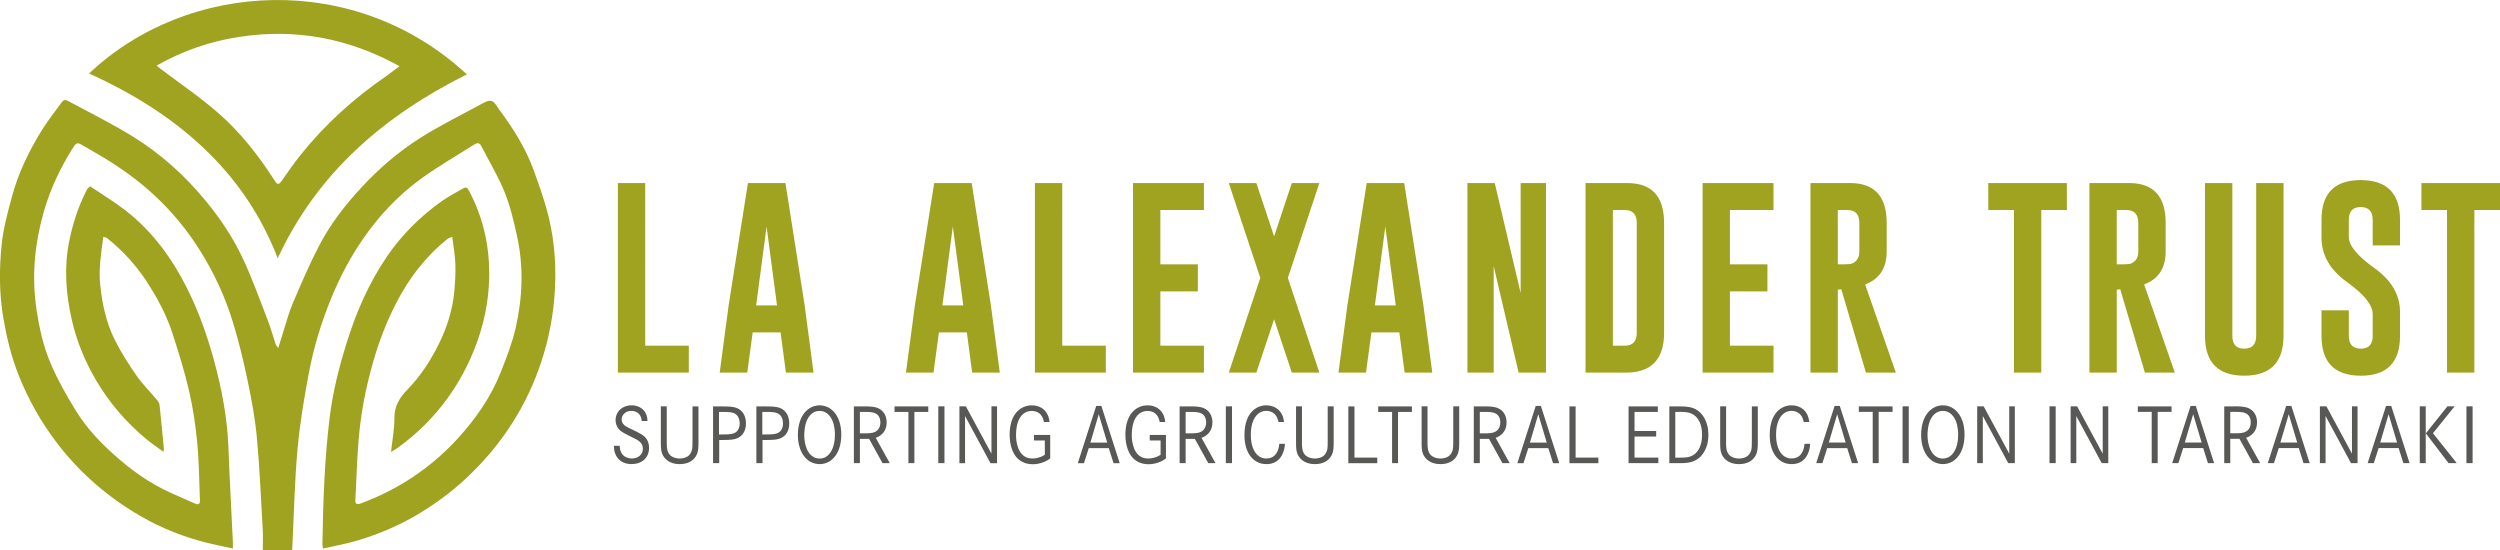
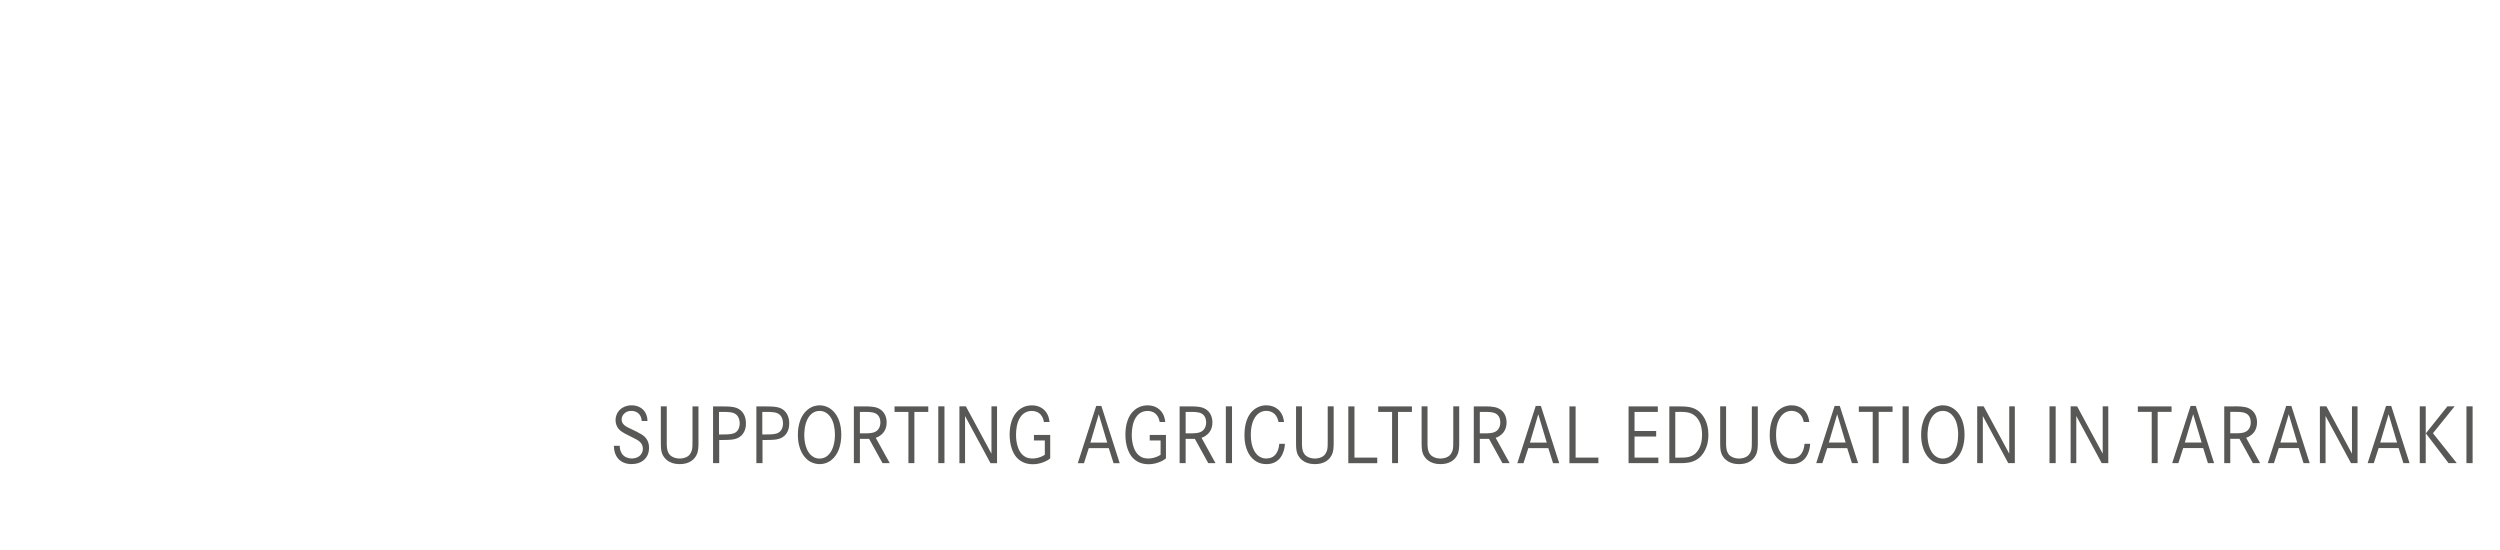
<svg xmlns="http://www.w3.org/2000/svg" id="Layer_2" viewBox="0 0 1173.75 258.44">
  <defs>
    <style>.cls-1{fill:#9fa320;}.cls-2{fill:#585857;}</style>
  </defs>
  <g id="Layer_1-2">
    <g>
-       <path class="cls-1" d="M137.17,258.44h-13.79c0-3.26,.16-6.43-.02-9.59-.83-14.43-1.41-28.88-2.74-43.27-.85-9.11-2.54-18.19-4.42-27.17-1.92-9.2-4.16-18.36-6.91-27.34-3.7-12.07-9.05-23.48-15.84-34.19-5.2-8.2-11.25-15.68-18.16-22.51-6.95-6.87-14.67-12.79-22.88-18.06-4.68-3.02-9.6-5.67-14.4-8.52-1.54-.92-2.41-.49-3.37,1-6.16,9.67-11.05,19.92-14.17,30.94-4.25,15.08-5.67,30.35-3.26,46.01,1.32,8.56,3.16,16.98,6.56,24.85,3.34,7.77,7.51,15.25,11.99,22.46,4.75,7.65,10.92,14.29,17.66,20.33,8.1,7.27,16.86,13.56,26.85,18.05,3.74,1.68,7.51,3.29,11.25,4.98,1.56,.71,2.41,.35,2.35-1.44-.36-8.95-.39-17.93-1.23-26.83-.78-8.22-1.98-16.46-3.84-24.5-2.15-9.3-4.99-18.47-7.97-27.56-2.8-8.56-7.1-16.47-12.04-24.03-5.06-7.75-11.27-14.46-18.51-20.25-.4-.31-1-.36-1.76-.63-1.01,7.63-2.25,14.94-1.47,22.46,.94,9.03,2.79,17.86,6.87,25.98,2.94,5.82,6.46,11.39,10.19,16.76,2.85,4.08,6.45,7.63,9.67,11.47,.55,.66,1.05,1.54,1.14,2.37,.74,6.85,1.37,13.72,2.04,20.58,.02,.24-.08,.48-.23,1.32-2.74-2.01-5.35-3.75-7.76-5.73-9.52-7.85-17.47-17.04-23.75-27.66-5.29-8.95-9.2-18.45-11.5-28.55-2.81-12.36-3.74-24.74-1.13-37.34,1.65-7.93,4.05-15.49,7.67-22.69,.26-.51,.5-1.04,.81-1.52,.17-.27,.47-.44,1.26-1.14,5.48,3.71,11.3,7.2,16.62,11.33,12.58,9.77,21.72,22.3,28.85,36.46,5.54,11.02,9.6,22.58,12.81,34.41,3.57,13.2,6.13,26.64,6.64,40.41,.55,14.77,1.39,29.53,2.09,44.3,.04,.88,.01,1.77,.01,3.14-4.23-.92-8.15-1.69-12-2.65-10.91-2.7-21.32-6.79-31.01-12.38-15.38-8.85-28.65-20.21-39.46-34.35-7.53-9.84-13.55-20.5-18.1-31.94-3.43-8.62-5.62-17.6-7.19-26.76-2.01-11.69-1.99-23.43-.75-35.1,.79-7.44,2.83-14.79,4.78-22.06,2.99-11.12,8.02-21.44,14.06-31.21,2.83-4.59,6.27-8.8,9.41-13.2,1.02-1.43,2.27-.8,3.26-.27,10.1,5.44,20.42,10.55,30.15,16.58,12.63,7.81,23.64,17.63,33.21,29.06,7.15,8.53,13.36,17.68,18.09,27.65,4.54,9.57,8.09,19.62,11.94,29.52,1.43,3.65,2.43,7.46,3.67,11.19,.14,.42,.5,.76,1.22,1.8,.86-2.75,1.52-4.94,2.23-7.12,1.48-4.59,2.66-9.31,4.54-13.73,3.94-9.23,7.88-18.49,12.52-27.38,5.19-9.96,12.07-18.82,19.72-27.1,8.28-8.97,17.49-16.89,27.77-23.38,8.93-5.64,18.45-10.35,27.76-15.39,1.75-.94,3.99-2.37,5.53-1.93,1.63,.47,2.77,2.84,3.98,4.48,6.3,8.53,11.98,17.46,15.65,27.44,2.72,7.44,5.42,14.93,7.29,22.6,3.07,12.67,3.75,25.58,2.59,38.64-1.02,11.52-3.53,22.64-7.51,33.46-7.17,19.45-18.46,36.15-33.6,50.34-7.47,7.01-15.7,13-24.53,18.08-8.49,4.89-17.56,8.61-26.94,11.41-5.16,1.55-10.51,2.47-16,3.72-.11-.95-.26-1.59-.25-2.21,.34-19.89,.98-39.76,3.43-59.52,1.49-12.07,4.49-23.83,8.13-35.41,4.43-14.1,10.28-27.52,18.65-39.84,7-10.29,15.67-18.85,25.74-26.07,3.18-2.27,6.73-4.05,10.13-6.03,1.17-.69,1.83-.59,2.62,.87,6.9,12.89,9.92,26.71,9.6,41.19-.26,11.55-2.69,22.73-6.99,33.52-4.22,10.59-9.94,20.26-17.3,28.96-5.53,6.54-11.79,12.33-18.78,17.32-.78,.56-1.63,1.02-3.02,1.88,.61-5.7,1.62-10.8,1.58-15.89-.04-5.65,2.43-9.61,6.16-13.45,6.11-6.27,10.85-13.59,14.72-21.39,3.9-7.9,6.53-16.26,7.3-25.08,.35-4.16,.61-8.37,.45-12.54-.16-4.07-.91-8.13-1.46-12.67-.92,.41-1.67,.57-2.21,1-10.39,8.26-18.18,18.54-24.21,30.3-4.67,9.08-8.22,18.56-10.97,28.33-3.33,11.77-5.62,23.77-6.59,35.97-.74,9.24-1.01,18.52-1.5,27.79-.12,2.19,.69,2.48,2.68,1.74,17.27-6.43,32.22-16.29,44.72-29.73,8.88-9.55,16.29-20.13,21.05-32.31,2.58-6.6,5.2-13.29,6.77-20.17,3.26-14.22,3.85-28.66,.73-43.01-1.53-7.08-3.2-14.24-5.91-20.93-3.01-7.47-7.27-14.45-10.96-21.65-.92-1.82-2.19-1.36-3.46-.55-8.3,5.27-16.86,10.19-24.8,15.96-10.9,7.9-20.01,17.68-27.62,28.81-5.8,8.47-10.51,17.49-14.42,26.98-4.75,11.54-8.38,23.44-10.67,35.67-2.21,11.76-4.21,23.6-5.27,35.49-1.35,14.96-1.65,30.01-2.4,45.02-.04,.79-.09,1.6-.14,2.54" />
-       <path class="cls-1" d="M73.5,30.81c.92,.74,1.47,1.19,2.03,1.62,9.07,6.88,18.56,13.26,27.08,20.75,10.3,9.03,18.78,19.83,26.19,31.37,1.58,2.44,1.99,2.4,3.71-.01,2.84-3.99,5.59-8.05,8.65-11.85,11.56-14.44,25.18-26.69,40.45-37.15,1.91-1.32,3.71-2.78,5.96-4.47-23.91-13.18-48.71-17.79-75.12-13.77-13.69,2.07-26.55,6.47-38.95,13.51m-31.67,3.67c46.41-43.84,124.95-48.2,177.36,.44-38.66,19.32-70.08,45.93-88.8,86.33-7.82-20.26-19.62-37.55-35.28-52.22-15.62-14.63-33.65-25.59-53.28-34.55" />
      <path class="cls-2" d="M1160.89,190.76h-2.9v26.67h2.9v-26.67Zm-24.81,26.68h2.8v-26.67h-2.8v26.67Zm12.99-26.68l-10.13,12.7,10.65,13.98h3.87l-11.19-14.05,10.19-12.63h-3.4Zm-23.65,17.01h-7.9l3.93-13.3,3.97,13.3Zm-5.17-17.19l-8.64,26.86h2.89l2.27-7.06h9.38l2.24,7.06h2.9l-8.61-26.86h-2.44Zm-31.06,.18v26.68h2.66v-22.14l11.94,22.14h3.08v-26.68h-2.62v22.22l-12.01-22.22h-3.04Zm-10.65,17.01h-7.9l3.93-13.3,3.97,13.3Zm-5.18-17.19l-8.64,26.86h2.9l2.27-7.06h9.38l2.23,7.06h2.9l-8.61-26.86h-2.44Zm-26.25,12.85v-10.05h1.7c1.66,0,4.24-.12,5.81,.78,1.49,.84,2.09,2.38,2.12,4.1,0,.42-.03,1.47-.57,2.6-1.14,2.25-3.5,2.49-5.59,2.56h-3.47Zm-2.83-12.63v26.63h2.83v-11.41h4.32l6.3,11.41h3.4l-6.58-11.9c.92-.34,1.21-.46,1.66-.76,1.17-.72,3.47-2.52,3.47-6.44,0-3.12-1.45-5.72-4.29-6.82-1.98-.75-4.6-.75-6.69-.72h-4.43Zm-10.62,16.97h-7.9l3.93-13.3,3.97,13.3Zm-5.18-17.19l-8.64,26.86h2.9l2.27-7.06h9.38l2.23,7.06h2.9l-8.61-26.86h-2.44Zm-24.77,.23v2.57h6.52v24.06h2.8v-24.06h6.52v-2.57h-15.83Zm-31.55-.04v26.68h2.66v-22.14l11.94,22.14h3.08v-26.68h-2.62v22.22l-12.01-22.22h-3.04Zm-7.02,0h-2.9v26.67h2.9v-26.67Zm-36.85,0v26.68h2.65v-22.14l11.94,22.14h3.08v-26.68h-2.62v22.22l-12.01-22.22h-3.03Zm-23.32,13.34c0-.79,.04-5.22,1.98-8.17,1.78-2.68,4.01-3.02,5.21-3.02,2.12,0,3.4,1.03,4.04,1.63,1.17,1.09,1.74,2.38,1.98,2.9,1.14,2.69,1.17,5.74,1.17,6.66,0,3.05-.63,6.76-2.69,9.07-1.7,1.93-3.55,2.11-4.5,2.11-2.15,0-3.43-1.05-4.1-1.69-3.12-2.99-3.09-8.62-3.09-9.49m-3,0c0,7.36,3.11,11.07,5.73,12.61,1.88,1.05,3.68,1.17,4.46,1.17,2.77,0,4.57-1.17,5.42-1.81,3.57-2.75,4.77-7.56,4.77-11.97,0-4.8-1.34-7.78-2.43-9.44-.89-1.33-3.33-4.38-7.76-4.38-1.03,0-3.33,.19-5.56,2-4.57,3.65-4.63,10.31-4.63,11.82m-5.81-13.34h-2.9v26.67h2.9v-26.67Zm-23.44,.04v2.57h6.52v24.06h2.8v-24.06h6.52v-2.57h-15.83Zm-6.19,16.97h-7.9l3.93-13.3,3.97,13.3Zm-5.18-17.19l-8.64,26.86h2.9l2.27-7.06h9.38l2.23,7.06h2.9l-8.61-26.86h-2.44Zm-11.89,7.56c-.25-1.85-.57-2.72-.99-3.56-2.01-4.03-6.09-4.3-7.36-4.3-2.41,0-4.82,.99-6.59,2.79-1.77,1.78-3.64,5.18-3.64,11.11,0,1.47-.03,7.33,3.75,11.07,2.55,2.52,5.35,2.64,6.66,2.64,1.52,0,5.38-.3,7.41-4.64,.99-2.04,1.13-4.12,1.16-4.88h-2.62c-.11,1.24-.35,2.3-.85,3.47-.57,1.25-1.88,3.41-5.21,3.41-1.17,0-1.84-.19-2.34-.42-2.58-.99-4.99-4.34-4.99-10.7,0-5.85,1.98-9.07,4.18-10.39,1.28-.79,2.58-.84,3.12-.84,1.17,0,2.06,.34,2.48,.54,2.52,1.13,3.04,3.85,3.23,4.68h2.62Zm-41.84-7.37v15.72c0,3.32,0,4.8,.57,6.39,.81,2.15,3.12,5.02,8.25,5.02,4.21,0,6.38-1.84,7.44-3.43,.8-1.18,1.34-2.5,1.41-5.52,.03-.79,.03-1.63,0-2.42v-15.75h-2.8v15.68c0,2.8,.03,3.98-.43,5.33-.25,.64-.57,1.25-1.03,1.78-1.52,1.66-4.1,1.7-4.57,1.7-1.49,0-2.63-.42-3.18-.69-1-.49-2.44-1.47-2.77-4.31-.08-.48-.08-.94-.11-1.44v-18.06h-2.8Zm-21.08,24.07v-21.46h1.14c2.03,0,4.18-.12,6.16,.68,.68,.27,2.13,.94,3.3,2.64,.92,1.29,1.98,3.62,1.98,7.44,0,5.24-1.95,7.95-3.76,9.27-2.2,1.51-4.49,1.44-7.01,1.44h-1.81Zm-2.79-24.03v26.63h3.6c2.35,0,4.82,.08,7.13-.69,5.31-1.69,6.83-6.98,7.22-8.75,.14-.75,.39-2.04,.39-3.88,0-6.3-2.83-9.73-4.78-11.24-2.83-2.15-6.38-2.08-9.67-2.08h-3.89Zm-16.34,11.52v-8.95h10.94v-2.57h-13.74v26.63h13.99v-2.6h-11.19v-9.9h10.16v-2.6h-10.16Zm-30.56-11.56v26.68h13.59v-2.6h-10.69v-24.07h-2.9Zm-10.66,17.01h-7.89l3.92-13.3,3.97,13.3Zm-5.17-17.19l-8.64,26.86h2.9l2.26-7.06h9.39l2.23,7.06h2.9l-8.61-26.86h-2.44Zm-26.25,12.85v-10.05h1.69c1.67,0,4.25-.12,5.81,.78,1.49,.84,2.1,2.38,2.13,4.1,0,.42-.03,1.47-.57,2.6-1.14,2.25-3.5,2.49-5.59,2.56h-3.47Zm-2.83-12.63v26.63h2.83v-11.41h4.32l6.3,11.41h3.4l-6.58-11.9c.92-.34,1.2-.46,1.66-.76,1.17-.72,3.47-2.52,3.47-6.44,0-3.12-1.46-5.72-4.29-6.82-1.98-.75-4.6-.75-6.7-.72h-4.42Zm-24.5-.04v15.72c0,3.32,0,4.8,.57,6.39,.81,2.15,3.11,5.02,8.25,5.02,4.21,0,6.38-1.84,7.43-3.43,.81-1.18,1.35-2.5,1.41-5.52,.04-.79,.04-1.63,0-2.42v-15.75h-2.79v15.68c0,2.8,.03,3.98-.43,5.33-.25,.64-.57,1.25-1.03,1.78-1.52,1.66-4.1,1.7-4.57,1.7-1.49,0-2.63-.42-3.18-.69-1-.49-2.45-1.47-2.77-4.31-.08-.48-.08-.94-.11-1.44v-18.06h-2.8Zm-20.38,.04v2.57h6.52v24.06h2.79v-24.06h6.52v-2.57h-15.82Zm-14.03-.04v26.68h13.59v-2.6h-10.7v-24.07h-2.89Zm-24.54,0v15.72c0,3.32,0,4.8,.57,6.39,.81,2.15,3.12,5.02,8.25,5.02,4.21,0,6.38-1.84,7.44-3.43,.8-1.18,1.34-2.5,1.41-5.52,.03-.79,.03-1.63,0-2.42v-15.75h-2.8v15.68c0,2.8,.03,3.98-.43,5.33-.25,.64-.57,1.25-1.03,1.78-1.52,1.66-4.1,1.7-4.57,1.7-1.49,0-2.63-.42-3.18-.69-1-.49-2.44-1.47-2.77-4.31-.08-.48-.08-.94-.11-1.44v-18.06h-2.8Zm-5.63,7.37c-.25-1.85-.57-2.72-1-3.56-2.01-4.03-6.09-4.3-7.36-4.3-2.41,0-4.81,.99-6.59,2.79-1.77,1.78-3.64,5.18-3.64,11.11,0,1.47-.03,7.33,3.75,11.07,2.55,2.52,5.35,2.64,6.67,2.64,1.52,0,5.38-.3,7.4-4.64,.99-2.04,1.14-4.12,1.17-4.88h-2.62c-.11,1.24-.35,2.3-.85,3.47-.57,1.25-1.89,3.41-5.21,3.41-1.17,0-1.84-.19-2.34-.42-2.59-.99-4.99-4.34-4.99-10.7,0-5.85,1.98-9.07,4.18-10.39,1.28-.79,2.58-.84,3.11-.84,1.17,0,2.06,.34,2.49,.54,2.51,1.13,3.04,3.85,3.22,4.68h2.63Zm-24.43-7.37h-2.9v26.67h2.9v-26.67Zm-21.77,12.67v-10.05h1.7c1.66,0,4.24-.12,5.81,.78,1.49,.84,2.09,2.38,2.12,4.1,0,.42-.03,1.47-.57,2.6-1.14,2.25-3.5,2.49-5.59,2.56h-3.47Zm-2.83-12.63v26.63h2.83v-11.41h4.32l6.3,11.41h3.4l-6.58-11.9c.92-.34,1.21-.46,1.66-.76,1.17-.72,3.47-2.52,3.47-6.44,0-3.12-1.45-5.72-4.29-6.82-1.98-.75-4.6-.75-6.69-.72h-4.43Zm-14.04,13.38v2.6h5.1v6.73c-2.45,1.54-4.61,1.74-5.74,1.74-1.55,0-2.58-.34-3.18-.64-4.75-2.35-4.61-9.83-4.61-10.5,0-2.6,.46-5.78,1.84-8.01,.68-1.1,2.34-3.18,5.56-3.18,1.2,0,2.05,.31,2.48,.49,.57,.27,1.56,.76,2.38,2.2,.56,.98,.77,2.11,.85,2.49h2.62c-.11-.94-.28-1.84-.6-2.75-1.34-3.47-4.35-5.06-7.68-5.06-3.08,0-5.1,1.32-6.06,2.11-3.32,2.68-4.38,7.41-4.38,11.6,0,5.4,1.66,8.77,3.03,10.47,1.17,1.39,3.55,3.47,7.76,3.47,3.19,0,5.67-1.14,6.7-1.7,.8-.45,1.2-.79,1.55-1.05v-11h-7.61Zm-19.96,3.59h-7.89l3.92-13.3,3.97,13.3Zm-5.17-17.19l-8.64,26.86h2.9l2.26-7.06h9.39l2.23,7.06h2.9l-8.61-26.86h-2.44Zm-29.22,13.6v2.6h5.1v6.73c-2.44,1.54-4.6,1.74-5.73,1.74-1.55,0-2.58-.34-3.18-.64-4.75-2.35-4.61-9.83-4.61-10.5,0-2.6,.46-5.78,1.84-8.01,.68-1.1,2.34-3.18,5.56-3.18,1.2,0,2.05,.31,2.48,.49,.57,.27,1.55,.76,2.37,2.2,.57,.98,.78,2.11,.86,2.49h2.62c-.11-.94-.29-1.84-.6-2.75-1.35-3.47-4.35-5.06-7.68-5.06-3.09,0-5.1,1.32-6.06,2.11-3.33,2.68-4.39,7.41-4.39,11.6,0,5.4,1.67,8.77,3.04,10.47,1.17,1.39,3.55,3.47,7.76,3.47,3.18,0,5.67-1.14,6.69-1.7,.81-.45,1.21-.79,1.56-1.05v-11h-7.62Zm-35-13.42v26.68h2.65v-22.14l11.94,22.14h3.08v-26.68h-2.62v22.22l-12.01-22.22h-3.03Zm-7.02,0h-2.9v26.67h2.9v-26.67Zm-23.44,.04v2.57h6.52v24.06h2.8v-24.06h6.52v-2.57h-15.83Zm-16.26,12.63v-10.05h1.69c1.67,0,4.25-.12,5.81,.78,1.49,.84,2.09,2.38,2.13,4.1,0,.42-.04,1.47-.57,2.6-1.14,2.25-3.5,2.49-5.61,2.56h-3.46Zm-2.83-12.63v26.63h2.83v-11.41h4.32l6.3,11.41h3.4l-6.58-11.9c.92-.34,1.2-.46,1.66-.76,1.17-.72,3.46-2.52,3.46-6.44,0-3.12-1.45-5.72-4.28-6.82-1.98-.75-4.61-.75-6.7-.72h-4.42Zm-23.28,13.3c0-.79,.03-5.22,1.98-8.17,1.77-2.68,4-3.02,5.21-3.02,2.12,0,3.4,1.03,4.04,1.63,1.17,1.09,1.74,2.38,1.98,2.9,1.13,2.69,1.17,5.74,1.17,6.66,0,3.05-.64,6.76-2.69,9.07-1.7,1.93-3.55,2.11-4.5,2.11-2.16,0-3.44-1.05-4.12-1.69-3.11-2.99-3.08-8.62-3.08-9.49m-3,0c0,7.36,3.11,11.07,5.72,12.61,1.89,1.05,3.69,1.17,4.47,1.17,2.77,0,4.57-1.17,5.42-1.81,3.57-2.75,4.77-7.56,4.77-11.97,0-4.8-1.34-7.78-2.43-9.44-.89-1.33-3.33-4.38-7.76-4.38-1.03,0-3.33,.19-5.56,2-4.57,3.65-4.63,10.31-4.63,11.82m-16.7-.15v-10.58h1.46c3.37,0,5.17,.11,6.52,1.17,1.7,1.32,1.74,3.69,1.74,4.25,0,1.39-.43,2.33-.68,2.82-.49,.87-.99,1.21-1.34,1.44-1.24,.78-2.9,.9-5.92,.9h-1.78Zm-2.79-13.15v26.63h2.89v-10.88h1.74c2.38-.04,5.42,.08,7.59-1.24,3.08-1.85,3.22-5.47,3.22-6.52,0-3.32-1.41-6.18-4.46-7.31-1.6-.57-3.37-.69-6.84-.69h-4.14Zm-17.54,13.15v-10.58h1.46c3.37,0,5.17,.11,6.52,1.17,1.7,1.32,1.74,3.69,1.74,4.25,0,1.39-.43,2.33-.68,2.82-.49,.87-.99,1.21-1.34,1.44-1.24,.78-2.92,.9-5.92,.9h-1.78Zm-2.79-13.15v26.63h2.89v-10.88h1.74c2.38-.04,5.42,.08,7.59-1.24,3.08-1.85,3.22-5.47,3.22-6.52,0-3.32-1.41-6.18-4.46-7.31-1.6-.57-3.37-.69-6.84-.69h-4.14Zm-24.52-.04v15.72c0,3.32,0,4.8,.57,6.39,.81,2.15,3.12,5.02,8.25,5.02,4.21,0,6.38-1.84,7.44-3.43,.81-1.18,1.34-2.5,1.41-5.52,.03-.79,.03-1.63,0-2.42v-15.75h-2.8v15.68c0,2.8,.03,3.98-.43,5.33-.25,.64-.57,1.25-1.02,1.78-1.53,1.66-4.12,1.7-4.58,1.7-1.49,0-2.62-.42-3.18-.69-1-.49-2.44-1.47-2.77-4.31-.08-.48-.08-.94-.11-1.44v-18.06h-2.8Zm-6.28,6.88c0-.49-.03-1.81-.63-3.22-1.21-2.86-4.01-4.15-6.81-4.15s-5.87,1.36-7.04,4.38c-.18,.41-.49,1.35-.49,2.56,0,2.38,1.13,3.82,1.73,4.46,1.28,1.33,3.37,2.27,6.84,4.01,1.98,.94,4.25,2.19,4.25,4.95,0,3.05-2.59,4.61-5.14,4.61-1.34,0-2.26-.39-2.72-.57-2.06-.94-2.63-2.87-2.83-3.71-.15-.72-.18-1.39-.18-1.66h-2.75c.11,2.08,.35,2.95,.74,3.93,1.77,4.27,5.92,4.61,7.19,4.64h.39c4.5,0,6.66-2.38,7.5-4.22,.64-1.4,.71-2.84,.71-3.37,0-3.97-2.37-5.63-3.57-6.39-1.49-.9-3.09-1.62-4.64-2.38-2.2-1.06-3.26-1.54-4.01-2.57-.6-.75-.66-1.62-.66-1.99s.06-1.18,.57-2c.53-.84,1.69-2.05,3.97-2.05,1.95,0,3.75,.91,4.5,2.92,.14,.34,.31,.87,.39,1.81h2.72Z" />
-       <path class="cls-1" d="M1136.87,85.95v12.66h12.01v76.34h12.84V98.61h12.03v-12.66h-36.88Zm-46.93,25.63c0,8.2,4,15.15,12.01,20.87,8.02,5.74,12.03,10.77,12.03,15.06v10.16c0,4.03-1.86,6.03-5.58,6.03s-5.63-2-5.63-6.03v-11.97h-12.83v11.97c0,12.46,6.15,18.71,18.46,18.73,12.28,0,18.41-6.24,18.41-18.73v-11.24c0-7.98-4-14.83-12.01-20.55-8.02-5.76-12.03-10.6-12.03-14.57v-8.07c0-4.03,1.84-6.03,5.54-6.03h.09c3.72,.02,5.58,2.04,5.58,6.03v11.97h12.83v-11.97c0-12.46-6.15-18.69-18.46-18.69s-18.41,6.23-18.41,18.69v8.34Zm-17.82-25.63h-12.84v71.71c0,4.03-1.88,6.03-5.63,6.03s-5.57-2-5.57-6.03V85.95h-12.84v71.71c0,12.5,6.14,18.73,18.41,18.73,12.31-.02,18.47-6.27,18.47-18.73V85.95Zm-73.77,12.66c3.72,0,5.58,2.03,5.58,6.08v13.39c0,2.84-1.17,4.73-3.49,5.67-.66,.24-1.89,.35-3.68,.35h-2.95v-25.49h4.53Zm-17.37,76.34h12.84v-38.92l1.63-.24,11.58,39.15h14.06l-14.43-41.41c6.74-2.49,10.12-7.64,10.12-15.47v-13.39c0-12.45-5.7-18.7-17.11-18.73h-18.69v89Zm-47.47-89v12.66h12.03v76.34h12.84V98.61h12.01v-12.66h-36.88Zm-66.12,12.66c3.72,0,5.57,2.03,5.57,6.08v13.39c0,2.84-1.16,4.73-3.49,5.67-.66,.24-1.89,.35-3.67,.35h-2.95v-25.49h4.53Zm-17.37,76.34h12.84v-38.92l1.63-.24,11.56,39.15h14.06l-14.43-41.41c6.74-2.49,10.12-7.64,10.12-15.47v-13.39c0-12.45-5.7-18.7-17.09-18.73h-18.69v89Zm-50.65,0h33.29v-12.66h-20.46v-25.49h17.61v-12.71h-17.61v-25.49h20.46v-12.66h-33.29v89Zm-36.49-76.34c3.72,0,5.57,2.03,5.57,6.08v51.57c0,4.03-1.85,6.03-5.57,6.03h-5.63v-63.68h5.63Zm-18.47,76.34h18.96c11.95-.03,17.92-6.26,17.92-18.69v-51.57c0-12.45-5.7-18.7-17.11-18.73h-19.77v89Zm-55.46,0h12.34v-49.99l11.7,49.99h12.84V85.95h-11.89v51.62l-12.15-51.62h-12.84v89Zm-43.44-31.57l4.9-37.01,4.9,37.01h-9.8Zm13.75-57.43h-17.6l-9.08,57.56-4.17,31.43h12.93l2.54-18.87h13.11l2.5,18.87h12.97l-4.17-31.57-9.02-57.43Zm-82.34,0l14.79,44.5-14.79,44.5h12.93l8.35-25.04,8.31,25.04h12.93l-14.79-44.5,14.79-44.5h-12.93l-8.31,25.04-8.35-25.04h-12.93Zm-44.97,89h33.3v-12.66h-20.46v-25.49h17.6v-12.71h-17.6v-25.49h20.46v-12.66h-33.3v89Zm-12.76,0v-12.66h-20.46V85.95h-12.84v89h33.3Zm-76.73-31.57l4.9-37.01,4.9,37.01h-9.8Zm13.74-57.43h-17.6l-9.08,57.56-4.17,31.43h12.93l2.54-18.87h13.12l2.49,18.87h12.98l-4.18-31.57-9.02-57.43Zm-101.19,57.43l4.9-37.01,4.9,37.01h-9.8Zm13.75-57.43h-17.61l-9.07,57.56-4.18,31.43h12.94l2.54-18.87h13.11l2.5,18.87h12.97l-4.17-31.57-9.02-57.43Zm-45.37,89v-12.66h-20.46V85.95h-12.84v89h33.3Z" />
    </g>
  </g>
</svg>